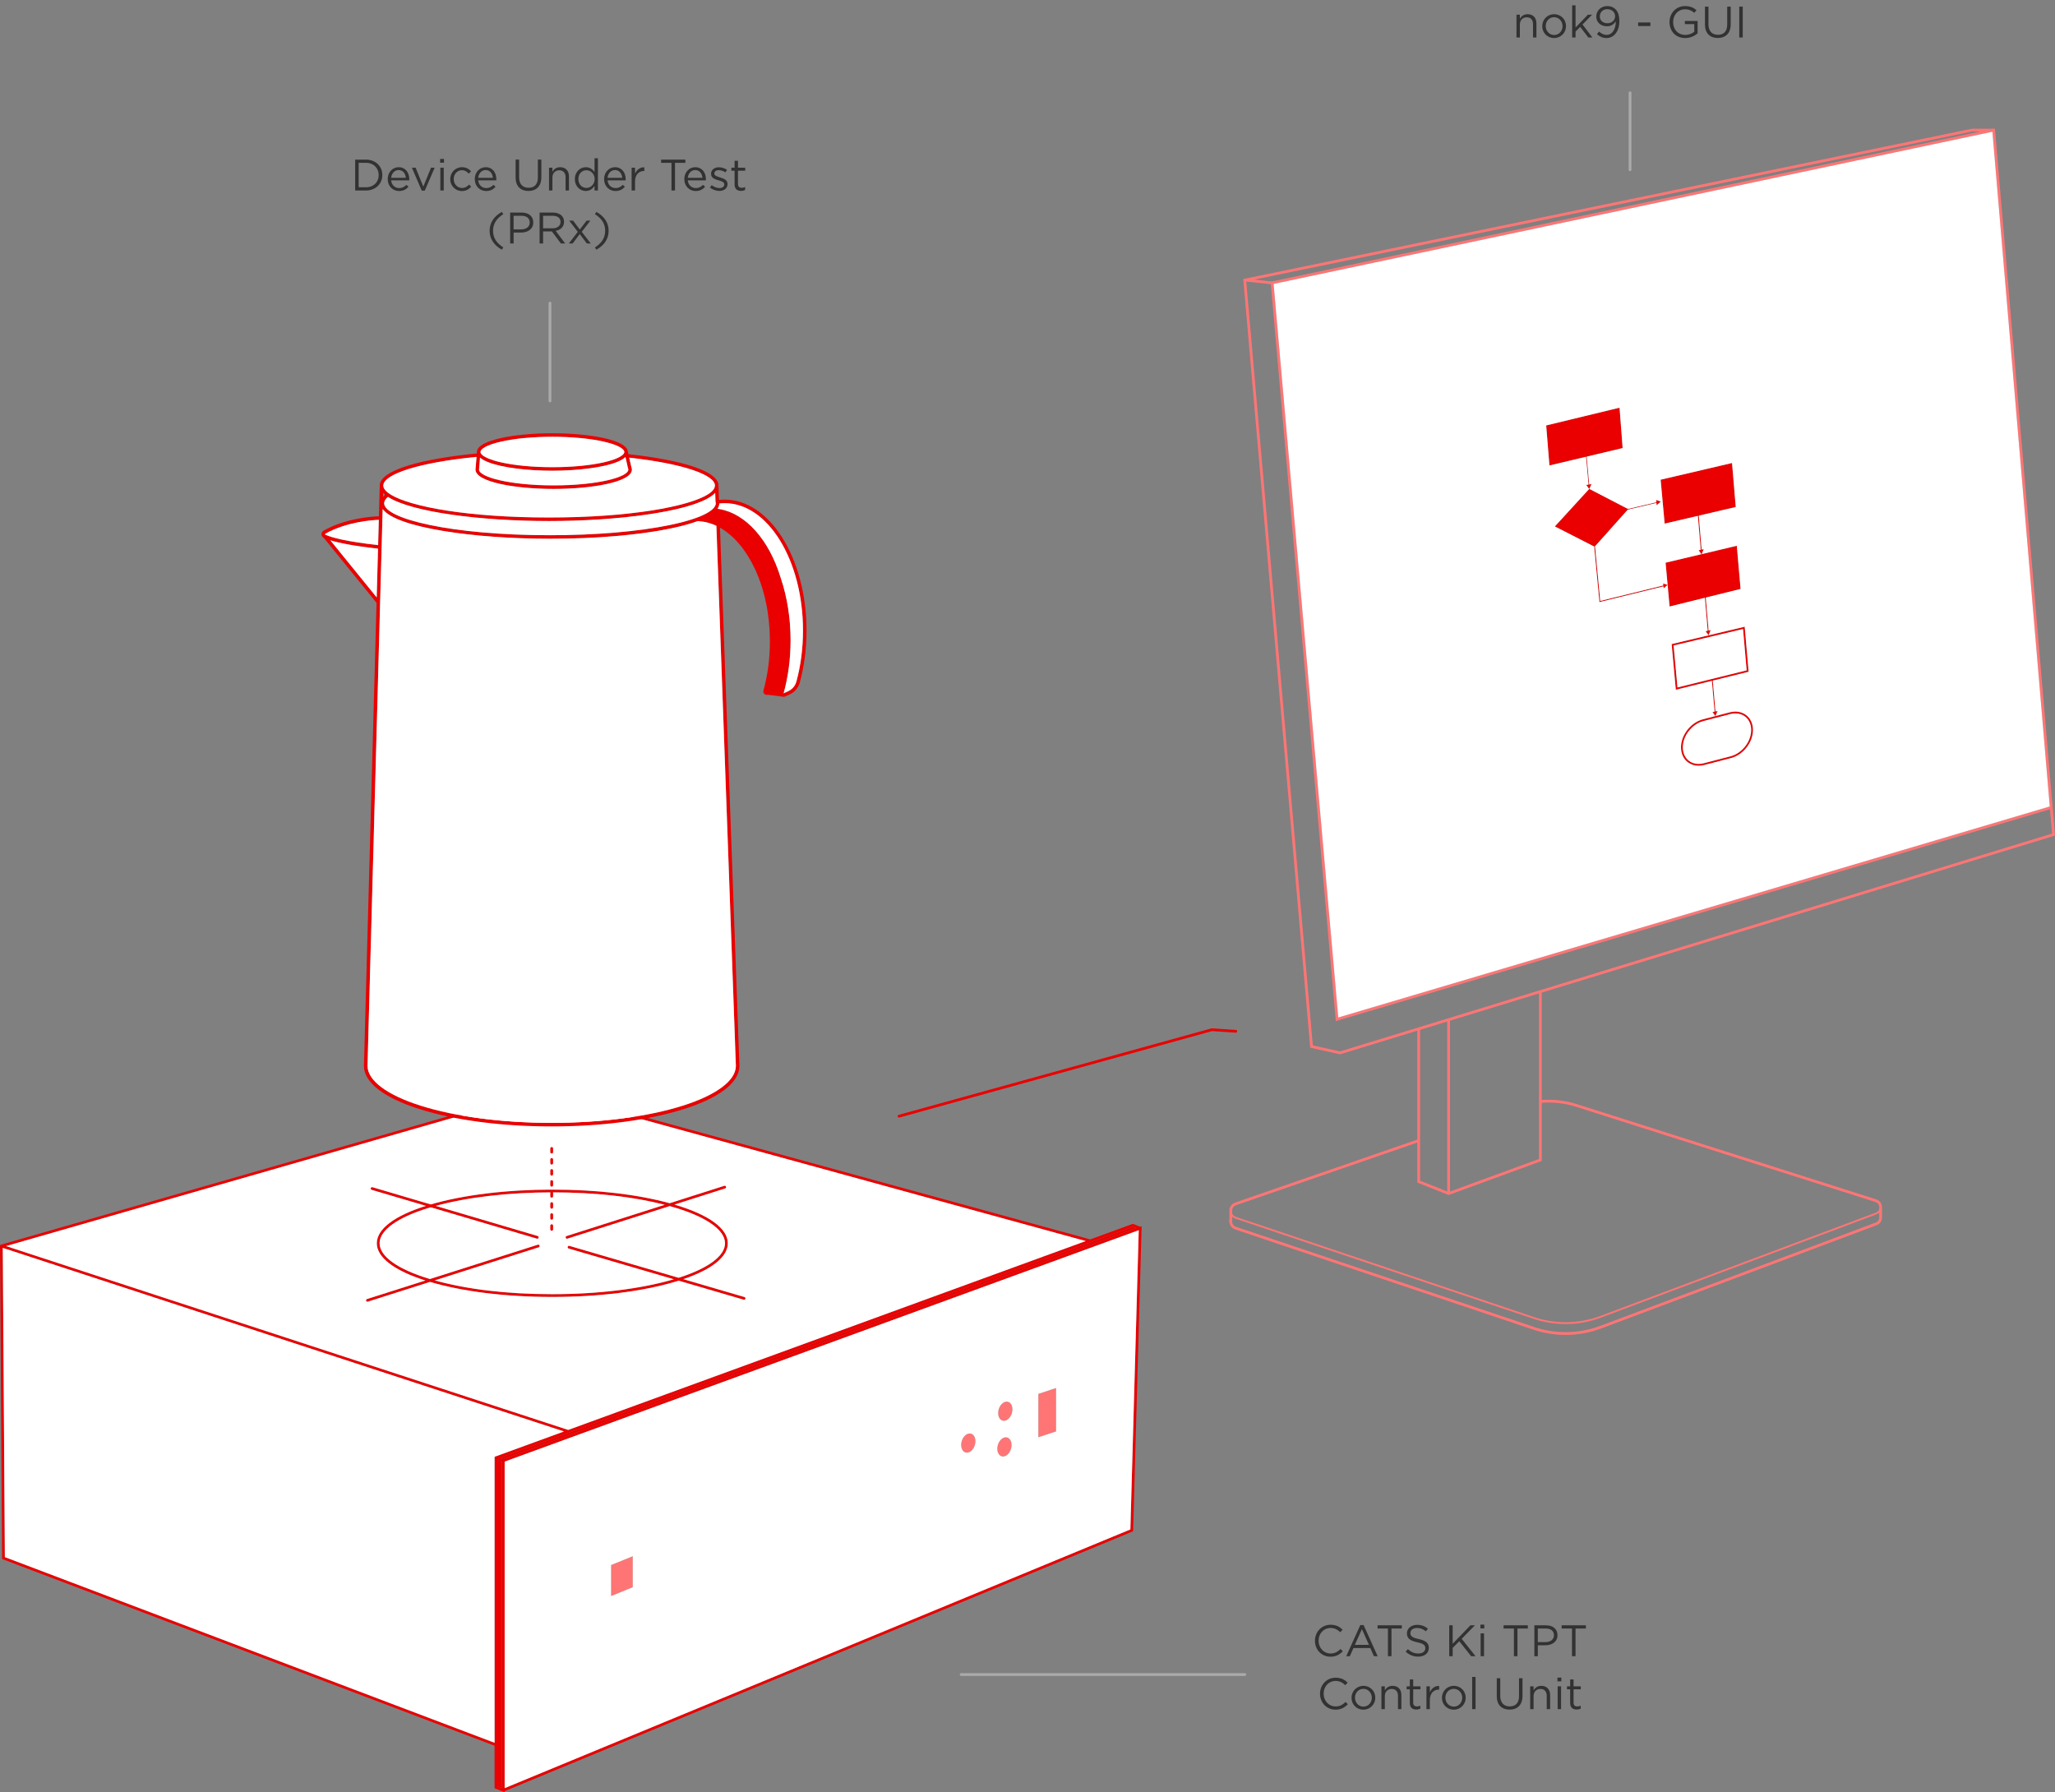
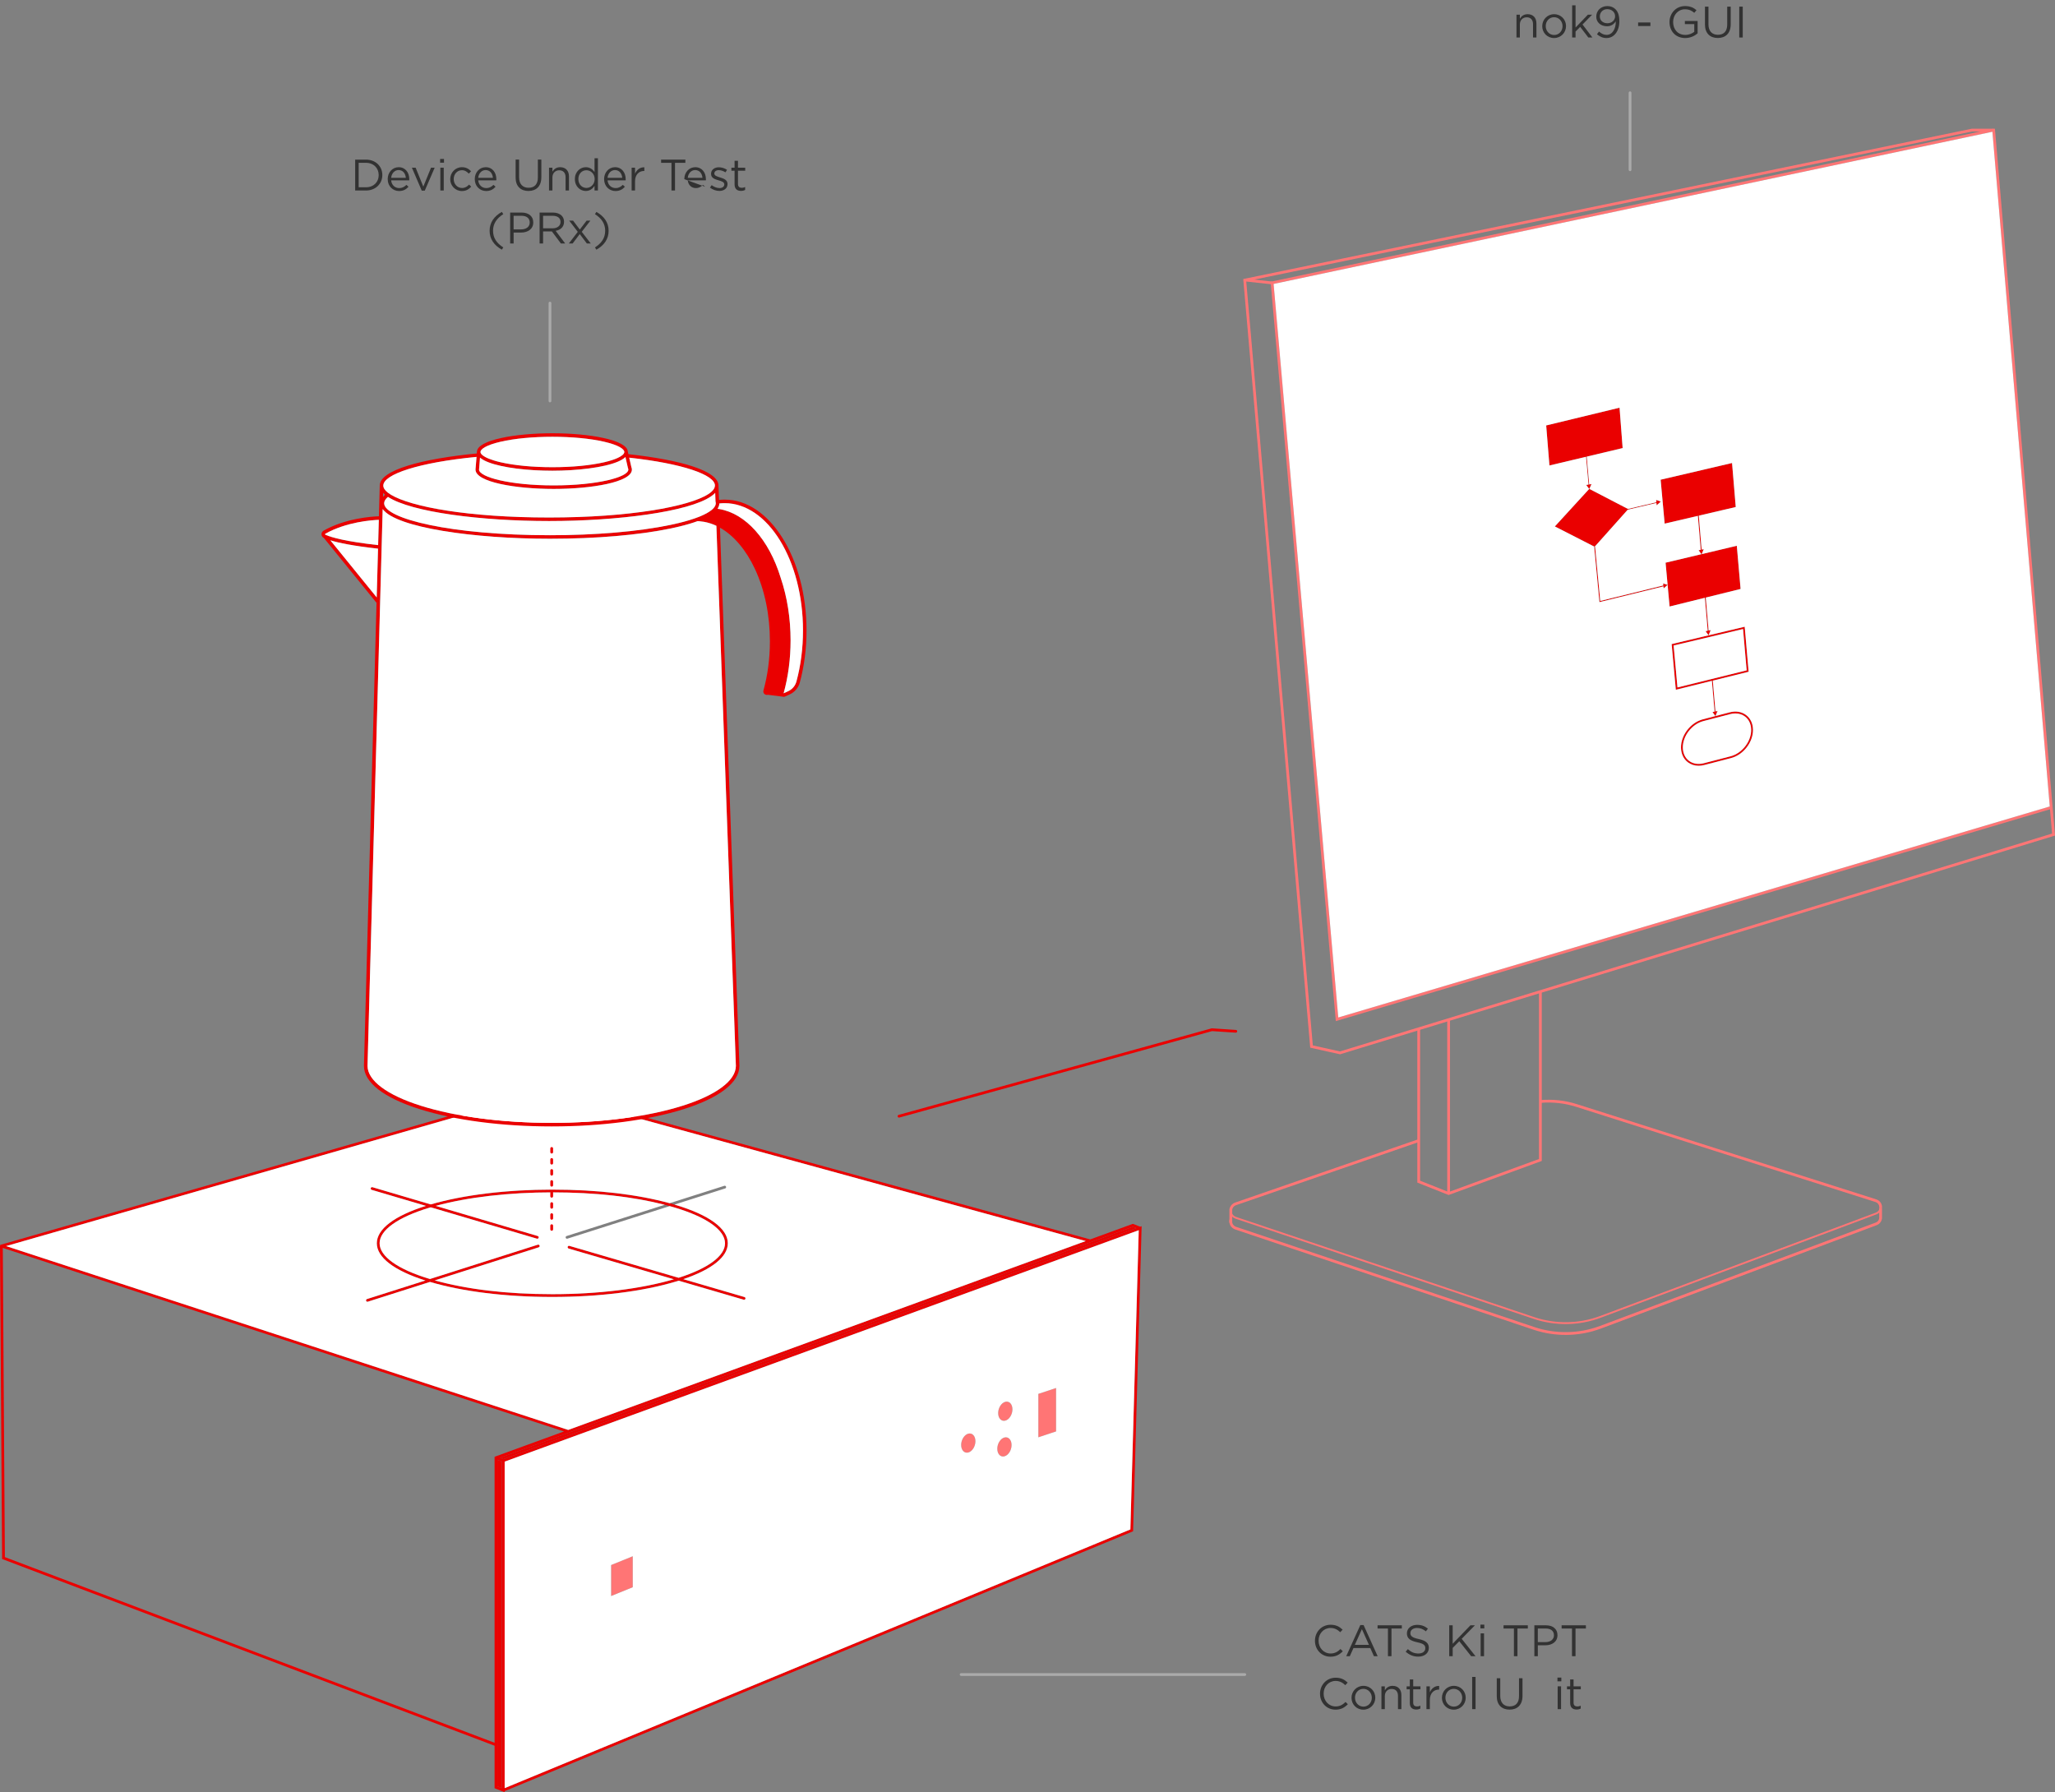
<svg xmlns="http://www.w3.org/2000/svg" id="Layer_2" data-name="Layer 2" viewBox="0 0 2235.4 1949.51">
  <rect x="0" y="0" width="2235.4" height="1949.51" fill="#808080" stroke="none" />
  <g id="Layer_1-2" data-name="Layer 1">
    <polygon points="2231.73 879.77 2229.96 880.29 1453.08 1110.71 1382.4 309.11 1382.17 306.48 1383.45 306.2 1383.47 306.2 2154.33 143 2168.36 140.03 2168.98 142.97 2167.32 143.32 1385.4 308.86 1455.75 1106.79 2229.7 877.24 2230.87 876.89 2231.73 879.77" fill="#ff7575" />
    <rect x="1574.29" y="1108.76" width="3" height="189.5" fill="#ff7575" />
    <polygon points="1575.78 1299.86 1541.76 1286.37 1541.76 1119.07 1544.76 1119.07 1544.76 1284.33 1575.82 1296.65 1674.11 1260.73 1674.11 1078.59 1677.11 1078.59 1677.11 1262.83 1575.78 1299.86" fill="#ff7575" />
    <path d="M2045.68,1314c.41-3.26-1.37-6.75-5.27-7.98l-325.42-103.5c-12.76-4.07-26.17-5.52-39.38-4.36" fill="none" stroke="#ff7575" stroke-miterlimit="10" stroke-width="3" />
    <path d="M2045.68,1314v11.24c-.29,2.54-1.91,4.95-4.89,6.08l-299.68,112.36c-23.27,8.73-49.06,9.17-72.64,1.24l-324.11-108.91c-3.12-1.05-4.95-3.41-5.49-6-.23-1.08-.23-2.21,0-3.29" fill="none" stroke="#ff7575" stroke-miterlimit="10" stroke-width="3" />
    <path d="M1338.87,1315.42c-.23,1.08-.23,2.21,0,3.29.31,1.48,1.03,2.88,2.18,4,.86.86,1.97,1.55,3.3,2l324.11,108.91c23.58,7.92,49.37,7.48,72.64-1.24l299.68-112.37c.87-.33,1.62-.77,2.27-1.29,1.53-1.24,2.4-2.95,2.63-4.73" fill="none" stroke="#ff7575" stroke-miterlimit="10" stroke-width="2" />
    <polygon points="1765.09 487.39 1726.02 496.68 1725.28 496.86 1685.46 506.33 1681.92 462.78 1761.73 443.46 1765.09 487.39" fill="#ea0000" />
    <polygon points="1888.12 551.51 1847.92 560.9 1846.93 561.14 1810.79 569.58 1806.42 521.8 1884.1 503.64 1888.12 551.51" fill="#ea0000" />
    <polygon points="1893.38 640.64 1855.52 650 1854.53 650.24 1816.15 659.73 1811.79 612.08 1850.74 602.83 1851.11 602.74 1889.27 593.67 1893.38 640.64" fill="#ea0000" />
    <path d="M1897.85,681.74l-79.45,18.87,4.54,49.67,39.22-9.69.99-.24,38.99-9.63-4.29-48.98ZM1824.72,747.78l-4.17-45.63,75.51-17.93,3.94,44.97-75.28,18.59Z" fill="#ea0000" />
    <polygon points="1771.2 553.78 1770.61 554.44 1734.62 594.76 1734.61 594.76 1691.35 572.64 1728.7 531.85 1728.78 531.76 1728.85 531.8 1770.87 553.61 1771.2 553.78" fill="#ea0000" />
    <path d="M1899.41,777.82c-4.82-3.65-11.16-4.71-17.85-2.97l-15.52,4.03-.07.02-13.54,3.52c-13.43,3.49-24.13,17.4-23.86,31.01.14,6.61,2.79,12.21,7.48,15.76,3.3,2.5,7.32,3.78,11.67,3.78,2,0,4.07-.27,6.18-.82l29.13-7.56c13.43-3.49,24.13-17.4,23.86-31.02-.14-6.61-2.79-12.2-7.48-15.75ZM1882.53,822.65l-29.13,7.57c-6.09,1.58-11.82.65-16.14-2.62-4.19-3.18-6.57-8.22-6.69-14.21-.26-12.74,9.78-25.77,22.36-29.03l29.13-7.57c1.94-.5,3.84-.75,5.67-.75,3.92,0,7.52,1.14,10.47,3.37,4.19,3.18,6.57,8.22,6.69,14.2.26,12.75-9.78,25.77-22.36,29.04Z" fill="#ea0000" />
    <g>
      <polygon points="1728.79 527.83 1728.05 527.89 1727.98 527.09 1725.28 496.86 1725.22 496.2 1725.97 496.14 1726.02 496.68 1728.71 526.97 1728.79 527.83" fill="#ea0000" />
      <polygon points="1731.21 526.54 1728.85 531.8 1728.78 531.96 1728.7 531.85 1725.48 527.52 1727.98 527.09 1728.71 526.97 1731.21 526.54" fill="#ea0000" />
    </g>
    <g>
      <polygon points="1802.7 546.89 1801.84 547.09 1770.61 554.44 1770.07 554.57 1769.9 553.84 1770.87 553.61 1801.77 546.34 1802.53 546.16 1802.7 546.89" fill="#ea0000" />
      <polygon points="1806.62 545.58 1802.07 549.65 1801.84 547.09 1801.77 546.34 1801.54 543.79 1806.62 545.58" fill="#ea0000" />
    </g>
    <g>
      <polygon points="1810.3 637.64 1809.47 637.84 1739.85 654.94 1734.13 594.8 1734.61 594.76 1734.62 594.76 1735.13 594.71 1740.73 653.69 1809.35 636.84 1810.06 636.67 1810.3 637.64" fill="#ea0000" />
      <polygon points="1813.99 636.22 1809.71 640.04 1809.47 637.84 1809.35 636.84 1809.11 634.65 1813.99 636.22" fill="#ea0000" />
    </g>
    <g>
      <polygon points="1851.09 598.78 1850.09 598.86 1850.02 598.05 1846.93 561.14 1846.77 559.23 1847.77 559.15 1847.92 560.9 1851.01 597.84 1851.09 598.78" fill="#ea0000" />
      <polygon points="1853.28 597.35 1851.11 602.74 1850.95 603.13 1850.74 602.83 1847.75 598.54 1850.02 598.05 1851.01 597.84 1853.28 597.35" fill="#ea0000" />
    </g>
    <g>
      <polygon points="1858.68 686.79 1857.68 686.88 1857.61 686.08 1854.53 650.24 1854.36 648.21 1855.36 648.12 1855.52 650 1858.6 685.88 1858.68 686.79" fill="#ea0000" />
      <polygon points="1860.87 685.4 1858.54 691.04 1855.34 686.56 1857.61 686.08 1858.6 685.88 1860.87 685.4" fill="#ea0000" />
    </g>
    <g>
      <polygon points="1866.15 774.77 1865.15 774.85 1865.09 774.07 1865.08 774 1862.16 740.59 1862.07 739.51 1863.07 739.42 1863.15 740.35 1866.07 773.86 1866.15 774.77" fill="#ea0000" />
      <polygon points="1868.34 773.39 1866.04 778.88 1866.01 778.96 1865.97 778.9 1862.81 774.54 1865.09 774.07 1866.07 773.86 1868.34 773.39" fill="#ea0000" />
    </g>
    <g>
      <path d="M2170.04,140h-25l-791.34,163.26-1.3.27,72.86,836.09,32.44,7.2,84.06-25.72,3-.91,29.53-9.04,3-.92,96.82-29.62,3-.91,557.13-170.45,1.16-.36-65.36-768.89ZM1457.57,1143.72l-29.51-6.56-72.41-830.95-.03-.29,8.64-1.79h.02l781.06-161.13h21.95l.03.32,62.38,733.92.26,3.05,2.25,26.44-774.64,236.99Z" fill="#ff7575" />
      <path d="M2167.32,143.32l-781.92,165.54,70.35,797.93,773.95-229.55-62.38-733.92ZM1809.71,640.04l-.24-2.2-69.62,17.1-5.72-60.14.48-.04-43.26-22.12,37.35-40.79-3.22-4.33,2.5-.43-2.7-30.23-39.82,9.47-3.54-43.55,79.81-19.32,3.36,43.93-39.07,9.29,2.69,30.29,2.5-.43-2.36,5.26,42.02,21.81,30.9-7.27-.23-2.55,5.08,1.79-4.55,4.07-.23-2.56-31.23,7.35-35.99,40.32.51-.05,5.6,58.98,68.62-16.85-.24-2.19,4.88,1.57-4.28,3.82ZM1811.79,612.08l38.95-9.25-2.99-4.29,2.27-.49-3.09-36.91-36.14,8.44-4.37-47.78,77.68-18.16,4.02,47.87-40.2,9.39,3.09,36.94,2.27-.49-2.17,5.39,38.16-9.07,4.11,46.97-37.86,9.36,3.08,35.88,2.27-.48-2.33,5.64-3.2-4.48,2.27-.48-3.08-35.84-38.38,9.49-4.36-47.65ZM1883.03,824.59l-29.13,7.56c-2.11.55-4.18.82-6.18.82-4.35,0-8.37-1.28-11.67-3.78-4.69-3.55-7.34-9.15-7.48-15.76-.27-13.61,10.43-27.52,23.86-31.01l13.54-3.52-3.16-4.36,2.28-.47v-.07s-2.93-33.41-2.93-33.41l-39.22,9.69-4.54-49.67,79.45-18.87,4.29,48.98-38.99,9.63,2.92,33.51,2.27-.47-2.3,5.49,15.52-4.03c6.69-1.74,13.03-.68,17.85,2.97,4.69,3.55,7.34,9.14,7.48,15.75.27,13.62-10.43,27.53-23.86,31.02Z" fill="#fff" />
      <path d="M1904.89,793.61c.26,12.75-9.78,25.77-22.36,29.04l-29.13,7.57c-6.09,1.58-11.82.65-16.14-2.62-4.19-3.18-6.57-8.22-6.69-14.21-.26-12.74,9.78-25.77,22.36-29.03l29.13-7.57c1.94-.5,3.84-.75,5.67-.75,3.92,0,7.52,1.14,10.47,3.37,4.19,3.18,6.57,8.22,6.69,14.2Z" fill="#fff" />
      <polygon points="1900 729.19 1824.72 747.78 1820.55 702.15 1896.06 684.22 1900 729.19" fill="#fff" />
    </g>
    <path d="M1338.87,1330v-14.58c.53-2.57,2.32-4.91,5.42-5.98l198.97-68.76" fill="none" stroke="#ff7575" stroke-miterlimit="10" stroke-width="3" />
    <rect x="1368.19" y="292.03" width="3" height="28.38" transform="translate(918.13 1635.1) rotate(-83.83)" fill="#ff7575" />
    <polygon points="1148.78 1509.82 1148.78 1557.05 1129.5 1563.44 1129.5 1516.2 1148.78 1509.82" fill="#ff7575" />
    <polygon points="688.31 1692.82 688.31 1726.52 664.76 1736.1 664.76 1702.39 688.31 1692.82" fill="#ff7575" />
    <path d="M1101.32,1533.02c0,5.66-3.48,11.16-7.76,12.29-4.29,1.13-7.77-2.55-7.77-8.2s3.48-11.16,7.77-12.29c4.28-1.13,7.76,2.54,7.76,8.2Z" fill="#ff7575" />
    <path d="M1061.06,1567.69c0,5.65-3.47,11.16-7.76,12.28-4.29,1.13-7.77-2.54-7.77-8.2s3.48-11.16,7.77-12.29c4.29-1.12,7.76,2.55,7.76,8.21Z" fill="#ff7575" />
    <path d="M1100.38,1571.84c0,5.66-3.48,11.16-7.77,12.29s-7.76-2.54-7.76-8.2,3.47-11.16,7.76-12.29c4.29-1.13,7.77,2.54,7.77,8.2Z" fill="#ff7575" />
    <path d="M735.14,1310.73c-.49-.15-.98-.29-1.48-.43-1.72-.51-3.46-1.01-5.23-1.49-35.03-9.56-80-14.8-127.63-14.8s-96.6,5.71-132.26,16.11c-.7.2-1.4.4-2.09.61-1.06.32-2.11.64-3.14.97-34.47,10.84-53.4,25.23-53.4,40.68s18.7,29.67,52.78,40.49c1.23.39,2.49.78,3.76,1.16.43.13.85.25,1.28.38,35.76,10.55,82.94,16.35,133.07,16.35s98.44-5.94,134.34-16.73c1.04-.31,2.07-.63,3.09-.95,1.73-.54,3.42-1.09,5.06-1.65,31.29-10.63,48.39-24.37,48.39-39.05,0-15.91-20.08-30.7-56.54-41.65ZM738.21,1389.95c-1.29.4-2.6.81-3.93,1.21-.43.13-.86.26-1.3.38-35.48,10.46-82.35,16.22-132.18,16.22s-92.98-5.31-127.9-14.99c-1.76-.49-3.5-.99-5.2-1.5-.13-.03-.25-.07-.38-.11-34.58-10.38-54.41-24.51-54.41-38.78s19.83-28.39,54.41-38.77c.41-.12.83-.25,1.24-.36,1.77-.53,3.56-1.04,5.38-1.54,34.78-9.5,79.48-14.7,126.86-14.7s88.22,4.76,122.3,13.5c1.83.46,3.62.94,5.39,1.43,1.96.54,3.89,1.1,5.79,1.67,34.57,10.38,54.4,24.51,54.4,38.77s-18.33,27.31-50.47,37.57Z" fill="#ea0000" />
    <path d="M586,1356.78l-113.1,35.99-5.17,1.64-67.61,21.51c-.15.05-.3.07-.45.07-.64,0-1.23-.41-1.43-1.04-.25-.8.19-1.64.98-1.89l63.47-20.19,5.01-1.6,117.39-37.35c.78-.25,1.63.19,1.88.98.25.79-.18,1.63-.97,1.88Z" fill="#ea0000" />
-     <path d="M788.82,1292.73l-55.16,17.57-5.17,1.64-111.25,35.43c-.15.04-.3.07-.45.07-.64,0-1.23-.41-1.43-1.05-.25-.79.18-1.63.97-1.88l106.77-34,5.33-1.7,59.48-18.94c.79-.25,1.63.18,1.88.97.25.79-.18,1.64-.97,1.89Z" fill="#ea0000" />
    <path d="M585.93,1346.36c-.2.65-.79,1.08-1.44,1.08-.14,0-.28-.02-.43-.07l-115.5-34.12-5.25-1.55-58.99-17.43c-.8-.24-1.25-1.07-1.01-1.87.23-.79,1.07-1.24,1.86-1.01l63.37,18.73,5.4,1.59,110.97,32.79c.8.23,1.25,1.07,1.02,1.86Z" fill="#ea0000" />
    <path d="M810.86,1412.74c-.19.66-.79,1.08-1.43,1.08-.14,0-.29-.02-.43-.06l-70.77-20.68-5.25-1.54-114.44-33.44c-.8-.23-1.26-1.07-1.02-1.86.23-.8,1.06-1.25,1.86-1.02l118.83,34.73,5.08,1.48,66.56,19.45c.79.23,1.25,1.07,1.01,1.86Z" fill="#ea0000" />
    <path d="M1240.3,1334.39l-7.97-3.14-46.43,16.94-595.25-163.31-.42-.1L1.23,1353.87l-1.09.35-.02,1.1v.04h-.12l2.31,340.47,535.69,203.1v46.25l10.97,4.33v-1.2l682.69-282.26.9-.37,9.28-331.85-1.54.56ZM590.27,1187.88l590.77,162.09-562.96,205.45L6.61,1355.44l583.66-167.56ZM538,1584.64v311.09L5.29,1693.76l-2.28-336.34,610.51,199.66-74.53,27.2-.99.36ZM545.97,1945.1l-4.97-1.96v-355.24l4.97,1.96v355.24ZM547.5,1587.23l-3.77-1.49,688.56-251.29,3.76,1.49-688.55,251.29ZM1229.62,1663.65l-680.65,281.41v-355.17l689.75-251.73-9.1,325.49Z" fill="#ea0000" />
    <polygon points="1236.05 1335.94 547.5 1587.23 543.73 1585.74 1232.29 1334.45 1236.05 1335.94" fill="#ea0000" />
    <polygon points="545.97 1589.86 545.97 1945.1 541 1943.14 541 1587.9 545.97 1589.86" fill="#ea0000" />
    <path d="M548.97,1589.89v355.17l680.65-281.41,9.1-325.49-689.75,251.73ZM688.31,1726.52l-23.55,9.58v-33.71l23.55-9.57v33.7ZM1053.3,1579.97c-4.29,1.13-7.77-2.54-7.77-8.2s3.48-11.16,7.77-12.29c4.29-1.12,7.76,2.55,7.76,8.21s-3.47,11.16-7.76,12.28ZM1092.61,1584.13c-4.29,1.13-7.76-2.54-7.76-8.2s3.47-11.16,7.76-12.29c4.29-1.13,7.77,2.54,7.77,8.2s-3.48,11.16-7.77,12.29ZM1093.56,1545.31c-4.29,1.13-7.77-2.55-7.77-8.2s3.48-11.16,7.77-12.29c4.28-1.13,7.76,2.54,7.76,8.2s-3.48,11.16-7.76,12.29ZM1148.78,1557.05l-19.28,6.39v-47.24l19.28-6.38v47.23Z" fill="#fff" />
-     <polygon points="613.52 1557.08 538.99 1584.28 538 1584.64 538 1895.73 5.29 1693.76 3.01 1357.42 613.52 1557.08" fill="#fff" />
    <path d="M590.27,1187.88L6.61,1355.44l611.47,199.98,562.96-205.45-590.77-162.09ZM809.43,1413.82c-.14,0-.29-.02-.43-.06l-70.77-20.68c-1.02.32-2.05.64-3.09.95-35.9,10.79-83.61,16.73-134.34,16.73s-97.31-5.8-133.07-16.35l-67.61,21.51c-.15.05-.3.07-.45.07-.64,0-1.23-.41-1.43-1.04-.25-.8.19-1.64.98-1.89l63.47-20.19c-34.08-10.82-52.78-25.14-52.78-40.49s18.93-29.84,53.4-40.68l-58.99-17.43c-.8-.24-1.25-1.07-1.01-1.87.23-.79,1.07-1.24,1.86-1.01l63.37,18.73c35.66-10.4,82.51-16.11,132.26-16.11s92.6,5.24,127.63,14.8l59.48-18.94c.79-.25,1.63.18,1.88.97.25.79-.18,1.64-.97,1.89l-55.16,17.57c.5.14.99.28,1.48.43,36.46,10.95,56.54,25.74,56.54,41.65,0,14.68-17.1,28.42-48.39,39.05l66.56,19.45c.79.23,1.25,1.07,1.01,1.86-.19.66-.79,1.08-1.43,1.08Z" fill="#fff" />
    <path d="M788.68,1352.38c0,13.72-18.33,27.31-50.47,37.57l-118.83-34.73c-.8-.23-1.63.22-1.86,1.02-.24.79.22,1.63,1.02,1.86l114.44,33.44c-35.48,10.46-82.35,16.22-132.18,16.22s-92.98-5.31-127.9-14.99l113.1-35.99c.79-.25,1.22-1.09.97-1.88-.25-.79-1.1-1.23-1.88-.98l-117.39,37.35c-.13-.03-.25-.07-.38-.11-34.58-10.38-54.41-24.51-54.41-38.78s19.83-28.39,54.41-38.77c.41-.12.83-.25,1.24-.36l115.5,34.12c.15.05.29.07.43.07.65,0,1.24-.43,1.44-1.08.23-.79-.22-1.63-1.02-1.86l-110.97-32.79c34.78-9.5,79.48-14.7,126.86-14.7s88.22,4.76,122.3,13.5l-106.77,34c-.79.25-1.22,1.09-.97,1.88.2.64.79,1.05,1.43,1.05.15,0,.3-.03.45-.07l111.25-35.43c1.96.54,3.89,1.1,5.79,1.67,34.57,10.38,54.4,24.51,54.4,38.77Z" fill="#fff" />
    <path d="M680.34,497.13c-.09.08-.18.17-.27.26.12.01.22.03.33.04l-.06-.29Z" fill="#ea0000" />
    <polygon points="413.04 653.87 410.07 656.29 409.62 655.73 409.78 649.85 413.04 653.87" fill="#ea0000" />
    <path d="M778.47,546.06h-.13v-.45c.03.12.06.23.09.32.01.05.03.09.04.13Z" fill="#ea0000" />
    <g>
      <path d="M354.68,581.98c-.28-.12-.55-.24-.79-.35-.26-.12-.32-.33-.33-.5,0-.09.01-.24.13-.38l1,1.23Z" fill="#ea0000" />
      <polygon points="413.04 653.87 410.07 656.29 409.62 655.73 409.78 649.85 413.04 653.87" fill="#ea0000" />
    </g>
    <g>
      <path d="M788.3,543.46c-2.07,0-4.15.12-6.2.35l-.56-15.62v-.06c-.12-16.24-42.59-28.08-97.97-34.09l-.6-2.63c-.54-13.07-42.54-20.13-82.08-20.13s-81.77,7.08-82.09,20.22v.17s-.14,1.6-.14,1.6c-59.04,5.72-105.47,17.89-105.56,34.87v.05l-.91,33.4c-7.54.24-36.07,2.05-60.22,15.67-1.46.82-2.32,2.37-2.24,4.05.06,1.66,1.05,3.12,2.55,3.83h.01l57.34,70.61.15-5.88-50.43-62.12c9.01,2.78,24.69,6.06,51.87,9.07l-1.45,53.05,3.26,4.02-2.97,2.42-.45-.56-13.68,502.58-.03.99v.12c0,17.98,21.51,34.68,60.59,47.02,38.39,12.13,89.39,18.81,143.61,18.81s105.23-6.68,143.62-18.81c39.07-12.34,60.59-29.04,60.59-47.02v-.12l-.05-1.33v-.23s-11.72-324.44-11.72-324.44l-9.37-259.34c14.97,8.4,28.39,24.19,38.02,44.84,10.67,22.87,16.3,50.14,16.3,78.89,0,18.62-2.37,36.61-7.03,53.47-.37,1.42.09,2.88,1.2,3.83.69.58,1.54.88,2.41.88.36,0,.72-.05,1.08-.15l15.92,2.01h.01c.42.15.86.23,1.31.23.54,0,1.08-.13,1.6-.35l4.94-2.24c5.51-2.48,9.57-7.27,11.13-13.11,4.8-17.84,7.25-36.83,7.25-56.42,0-78.52-39.94-142.39-89.02-142.39ZM411.33,592.95c-35.84-3.97-50.72-8.44-56.65-10.97-.28-.12-.55-.24-.79-.35-.26-.12-.32-.33-.33-.5,0-.09.01-.24.13-.38.04-.05.1-.1.18-.15,22.87-12.92,50.67-14.87,58.22-15.16l-.76,27.52ZM778.07,538.55l.26,7.06c.04.12.08.23.1.32.01.05.03.09.04.13.03.1.04.19.05.23.08.42.12.81.12,1.17,0,.38-.04.79-.14,1.22-.35,1.6-1.4,3.27-3.11,4.92-.4.38-.81.77-1.27,1.14-2.97,2.43-7.3,4.83-12.87,7.09l-.68.28c-6.22,2.48-13.91,4.84-22.86,6.99-2.57.63-5.38,1.26-8.57,1.92-34.56,7.2-81.05,11.18-130.89,11.18-107.89,0-180.38-17.97-180.38-34.74,0-2.27,1.4-4.6,4.15-6.97,25.47,16.67,101.41,26.28,175.3,26.28s151.93-9.87,176.32-26.97c1.14-.78,2.16-1.6,3.07-2.43.45-.42.87-.83,1.27-1.26l.09,2.45ZM522.63,491.66c0-2.96,5.78-7.45,22-11.18,15.01-3.46,34.98-5.37,56.26-5.37s41.24,1.91,56.25,5.37c16.22,3.73,22,8.22,22,11.18,0,.56-.22,1.19-.67,1.86-.7,1.02-2.01,2.14-4.02,3.3-.81.47-1.73.95-2.79,1.41-1.6.74-3.5,1.47-5.71,2.19-2.51.83-5.43,1.63-8.81,2.42-15.01,3.46-34.98,5.35-56.25,5.35s-41.26-1.9-56.26-5.35c-2.8-.64-5.29-1.32-7.49-2-2.2-.69-4.11-1.37-5.76-2.05-2.05-.85-3.69-1.7-4.97-2.54-1.88-1.19-3-2.36-3.48-3.39-.18-.37-.27-.73-.29-1.06v-.14ZM521.09,510.79c0-.18.01-.35.05-.53l.53-6.57.47-5.89c1.2,1.02,2.71,2.01,4.49,2.95,1.37.73,2.89,1.42,4.57,2.06,15.47,6.04,43.13,9.22,69.68,9.22s55.82-3.37,71-9.76c1.66-.7,3.17-1.43,4.51-2.22,1.45-.85,2.69-1.74,3.68-2.68.09-.09.18-.18.27-.26l.06.29,1.23,5.38,1.47,6.44c.27.51.4,1.04.4,1.55,0,.05,0,.12-.01.17-.44,8.11-33.66,17.04-81.19,17.04s-80.79-8.96-81.21-17.06v-.15ZM416.94,528.18c0-12.24,38.61-25.12,101.43-31.18l-1.04,12.83-.06.81s-.01.1-.01.15c0,13.68,43.82,21.05,85.05,21.05s85.05-7.38,85.05-21.05c0-.87-.18-1.73-.54-2.55l-2.37-10.4c57.98,6.35,93.26,18.62,93.26,30.33v.06c-.03,2.28-1.4,4.6-4.02,6.88-.93.82-2.05,1.64-3.3,2.43-20.94,13.47-85.28,25.37-173.06,25.37s-150.25-11.56-172.12-24.78c-1.28-.77-2.42-1.55-3.41-2.33-3.16-2.51-4.83-5.06-4.85-7.58v-.05ZM416.72,536.17c.63.68,1.34,1.34,2.14,2-.87.81-1.63,1.61-2.25,2.45l.12-4.44ZM788.47,826.32l11.52,319.31.45,12.52c.04.42.05.83.05,1.25v.06c-.05,15.9-21.15,31.68-57.9,43.29-38.03,12.01-88.62,18.63-142.47,18.63s-104.42-6.62-142.45-18.63c-36.76-11.61-57.85-27.39-57.9-43.31v-.05l.03-.96.35-12.61,16.11-592.09c14.65,20.33,99.61,32.29,182.01,32.29,50.09,0,96.87-4,131.68-11.26,3.23-.69,6.07-1.33,8.67-1.96,7.72-1.84,14.55-3.87,20.33-5.98l2.15.17c1.63.15,3.27.36,4.85.64,4.48.81,8.96,2.24,13.33,4.3l9.19,254.37ZM866.36,741.27c-1.27,4.72-4.55,8.58-9,10.6l-4.94,2.27c5.02-18.22,7.57-37.62,7.57-57.63,0-23.66-3.69-47.08-10.68-67.71,0-.03-.01-.08-.04-.13,0-.04-.01-.06-.04-.1-.03-.1-.06-.19-.09-.29-12.66-41.39-38.11-69.75-66.68-74.54-.52-.09-1.05-.17-1.57-.24-.13-.03-.24-.04-.37-.05.87-1.29,1.45-2.61,1.74-3.94.01-.09.04-.12.05-.17v-.1c.1-.54.15-1.08.17-1.59,1.92-.23,3.87-.33,5.83-.33,46.97,0,85.18,62.15,85.18,138.55,0,19.26-2.39,37.9-7.12,55.42Z" fill="#ea0000" />
      <path d="M873.48,685.85c0,19.26-2.39,37.9-7.12,55.42-1.27,4.72-4.55,8.58-9,10.6l-4.94,2.27c5.02-18.22,7.57-37.62,7.57-57.63,0-23.66-3.69-47.08-10.68-67.71,0-.03-.01-.08-.04-.13,0-.04-.01-.06-.04-.1-.03-.1-.06-.19-.09-.29-12.66-41.39-38.11-69.75-66.68-74.54-.52-.09-1.05-.17-1.57-.24-.13-.03-.24-.04-.37-.05.87-1.29,1.45-2.61,1.74-3.94.01-.09.04-.12.05-.17v-.1c.1-.54.15-1.08.17-1.59,1.92-.23,3.87-.33,5.83-.33,46.97,0,85.18,62.15,85.18,138.55Z" fill="#fff" />
      <path d="M679.14,491.66c0,.56-.22,1.19-.67,1.86-.7,1.02-2.01,2.14-4.02,3.3-.81.47-1.73.95-2.79,1.41-1.6.74-3.5,1.47-5.71,2.19-2.51.83-5.43,1.63-8.81,2.42-15.01,3.46-34.98,5.35-56.25,5.35s-41.26-1.9-56.26-5.35c-2.8-.64-5.29-1.32-7.49-2-2.2-.69-4.11-1.37-5.76-2.05-2.05-.85-3.69-1.7-4.97-2.54-1.88-1.19-3-2.36-3.48-3.39-.18-.37-.27-.73-.29-1.06v-.14c0-2.96,5.78-7.45,22-11.18,15.01-3.46,34.98-5.37,56.26-5.37s41.24,1.91,56.25,5.37c16.22,3.73,22,8.22,22,11.18Z" fill="#fff" />
      <path d="M683.51,510.79c0,.05,0,.12-.01.17-.44,8.11-33.66,17.04-81.19,17.04s-80.79-8.96-81.21-17.06v-.15c0-.18.01-.35.05-.53l.53-6.57.47-5.89c1.2,1.02,2.71,2.01,4.49,2.95,1.37.73,2.89,1.42,4.57,2.06,15.47,6.04,43.13,9.22,69.68,9.22s55.82-3.37,71-9.76c1.66-.7,3.17-1.43,4.51-2.22,1.45-.85,2.69-1.74,3.68-2.68.09-.09.18-.18.27-.26l.06.29,1.23,5.38,1.47,6.44c.27.51.4,1.04.4,1.55Z" fill="#fff" />
      <path d="M777.7,528.18v.06c-.03,2.28-1.4,4.6-4.02,6.88-.93.82-2.05,1.64-3.3,2.43-20.94,13.47-85.28,25.37-173.06,25.37s-150.25-11.56-172.12-24.78c-1.28-.77-2.42-1.55-3.41-2.33-3.16-2.51-4.83-5.06-4.85-7.58v-.05c0-12.24,38.61-25.12,101.43-31.18l-1.04,12.83-.06.81s-.01.1-.01.15c0,13.68,43.82,21.05,85.05,21.05s85.05-7.38,85.05-21.05c0-.87-.18-1.73-.54-2.55l-2.37-10.4c57.98,6.35,93.26,18.62,93.26,30.33Z" fill="#fff" />
      <path d="M778.63,547.45c0,.38-.04.79-.14,1.22-.35,1.6-1.4,3.27-3.11,4.92-.4.38-.81.77-1.27,1.14-2.97,2.43-7.3,4.83-12.87,7.09l-.68.28c-6.22,2.48-13.91,4.84-22.86,6.99-2.57.63-5.38,1.26-8.57,1.92-34.56,7.2-81.05,11.18-130.89,11.18-107.89,0-180.38-17.97-180.38-34.74,0-2.27,1.4-4.6,4.15-6.97,25.47,16.67,101.41,26.28,175.3,26.28s151.93-9.87,176.32-26.97c1.14-.78,2.16-1.6,3.07-2.43.45-.42.87-.83,1.27-1.26l.09,2.45.26,7.06c.04.12.08.23.1.32.01.05.03.09.04.13.03.1.04.19.05.23.08.42.12.81.12,1.17Z" fill="#fff" />
      <path d="M412.08,565.43l-.76,27.52c-35.84-3.97-50.72-8.44-56.65-10.97-.28-.12-.55-.24-.79-.35-.26-.12-.32-.33-.33-.5,0-.09.01-.24.13-.38.04-.05.1-.1.18-.15,22.87-12.92,50.67-14.87,58.22-15.16Z" fill="#fff" />
      <path d="M411.23,596.8l-1.45,53.05-50.43-62.12c9.01,2.78,24.69,6.06,51.87,9.07Z" fill="#fff" />
      <path d="M800.49,1159.41v.06c-.05,15.9-21.15,31.68-57.9,43.29-38.03,12.01-88.62,18.63-142.47,18.63s-104.42-6.62-142.45-18.63c-36.76-11.61-57.85-27.39-57.9-43.31v-.05l.03-.96.35-12.61,16.11-592.09c14.65,20.33,99.61,32.29,182.01,32.29,50.09,0,96.87-4,131.68-11.26,3.23-.69,6.07-1.33,8.67-1.96,7.72-1.84,14.55-3.87,20.33-5.98l2.15.17c1.63.15,3.27.36,4.85.64,4.48.81,8.96,2.24,13.33,4.3l9.19,254.37,11.52,319.31.45,12.52.05,1.25Z" fill="#fff" />
    </g>
    <path d="M521.14,510.27l-.05.61v-.09c0-.18.01-.35.05-.53Z" fill="#ea0000" />
    <line x1="600.13" y1="1337.24" x2="600.13" y2="1245.42" fill="none" stroke="#ea0000" stroke-dasharray="4 8" stroke-linecap="round" stroke-miterlimit="10" stroke-width="3" />
    <line x1="1045.53" y1="1821.5" x2="1354.08" y2="1821.51" fill="none" stroke="#aaa" stroke-linecap="round" stroke-linejoin="round" stroke-width="3" />
    <g>
      <rect x="330.1" y="172.18" width="534.43" height="108.68" fill="none" />
      <path d="M386.36,173.62h11.67c10.56,0,17.86,7.25,17.86,16.71v.1c0,9.46-7.3,16.8-17.86,16.8h-11.67v-33.6ZM390.15,177.12v26.59h7.87c8.5,0,13.92-5.76,13.92-13.2v-.1c0-7.44-5.42-13.3-13.92-13.3h-7.87Z" fill="#323232" />
      <path d="M421.74,194.88v-.1c0-7.15,5.04-12.91,11.91-12.91,7.34,0,11.57,5.86,11.57,13.1,0,.48,0,.77-.05,1.2h-19.68c.53,5.38,4.32,8.4,8.74,8.4,3.41,0,5.81-1.39,7.83-3.5l2.3,2.06c-2.5,2.78-5.52,4.66-10.22,4.66-6.82,0-12.39-5.23-12.39-12.91ZM441.47,193.44c-.38-4.51-2.98-8.45-7.92-8.45-4.32,0-7.58,3.6-8.06,8.45h15.99Z" fill="#323232" />
      <path d="M448.04,182.4h4.08l8.35,20.59,8.4-20.59h3.98l-10.8,25.01h-3.26l-10.75-25.01Z" fill="#323232" />
      <path d="M478.76,172.9h4.22v4.08h-4.22v-4.08ZM479,182.4h3.7v24.82h-3.7v-24.82Z" fill="#323232" />
      <path d="M489.75,194.93v-.1c0-7.01,5.47-12.96,12.72-12.96,4.7,0,7.63,1.97,9.94,4.42l-2.45,2.59c-1.97-2.06-4.18-3.74-7.54-3.74-5.04,0-8.88,4.27-8.88,9.6v.1c0,5.38,3.94,9.65,9.12,9.65,3.17,0,5.62-1.58,7.58-3.7l2.35,2.21c-2.5,2.78-5.47,4.8-10.13,4.8-7.25,0-12.72-5.9-12.72-12.87Z" fill="#323232" />
      <path d="M516.44,194.88v-.1c0-7.15,5.04-12.91,11.91-12.91,7.34,0,11.57,5.86,11.57,13.1,0,.48,0,.77-.05,1.2h-19.68c.53,5.38,4.32,8.4,8.74,8.4,3.41,0,5.81-1.39,7.83-3.5l2.3,2.06c-2.5,2.78-5.52,4.66-10.22,4.66-6.82,0-12.39-5.23-12.39-12.91ZM536.17,193.44c-.38-4.51-2.98-8.45-7.92-8.45-4.32,0-7.58,3.6-8.06,8.45h15.99Z" fill="#323232" />
      <path d="M560.89,193.15v-19.54h3.79v19.3c0,7.25,3.89,11.33,10.27,11.33s10.13-3.74,10.13-11.09v-19.54h3.79v19.25c0,9.79-5.62,14.88-14.02,14.88s-13.97-5.09-13.97-14.59Z" fill="#323232" />
      <path d="M597.22,182.4h3.7v4.32c1.63-2.69,4.22-4.85,8.5-4.85,6,0,9.5,4.03,9.5,9.94v15.41h-3.7v-14.5c0-4.61-2.5-7.49-6.86-7.49s-7.44,3.12-7.44,7.78v14.21h-3.7v-24.82Z" fill="#323232" />
      <path d="M625.35,194.88v-.1c0-8.11,5.9-12.91,11.86-12.91,4.61,0,7.58,2.5,9.5,5.28v-14.98h3.7v35.04h-3.7v-4.99c-2.02,2.98-4.94,5.52-9.5,5.52-5.95,0-11.86-4.71-11.86-12.87ZM646.86,194.83v-.1c0-5.71-4.37-9.55-8.98-9.55s-8.74,3.55-8.74,9.55v.1c0,5.86,4.08,9.6,8.74,9.6s8.98-3.89,8.98-9.6Z" fill="#323232" />
      <path d="M657.13,194.88v-.1c0-7.15,5.04-12.91,11.91-12.91,7.34,0,11.57,5.86,11.57,13.1,0,.48,0,.77-.05,1.2h-19.68c.53,5.38,4.32,8.4,8.74,8.4,3.41,0,5.81-1.39,7.83-3.5l2.3,2.06c-2.5,2.78-5.52,4.66-10.22,4.66-6.82,0-12.39-5.23-12.39-12.91ZM676.86,193.44c-.38-4.51-2.98-8.45-7.92-8.45-4.32,0-7.58,3.6-8.06,8.45h15.99Z" fill="#323232" />
      <path d="M687.08,182.4h3.7v6.48c1.82-4.13,5.42-7.1,10.13-6.91v3.98h-.29c-5.42,0-9.84,3.89-9.84,11.38v9.89h-3.7v-24.82Z" fill="#323232" />
      <path d="M730.42,177.12h-11.28v-3.5h26.4v3.5h-11.28v30.1h-3.84v-30.1Z" fill="#323232" />
-       <path d="M744.39,194.88v-.1c0-7.15,5.04-12.91,11.91-12.91,7.34,0,11.57,5.86,11.57,13.1,0,.48,0,.77-.05,1.2h-19.68c.53,5.38,4.32,8.4,8.74,8.4,3.41,0,5.81-1.39,7.83-3.5l2.3,2.06c-2.5,2.78-5.52,4.66-10.22,4.66-6.82,0-12.39-5.23-12.39-12.91ZM764.12,193.44c-.38-4.51-2.98-8.45-7.92-8.45-4.32,0-7.58,3.6-8.06,8.45h15.99Z" fill="#323232" />
+       <path d="M744.39,194.88v-.1c0-7.15,5.04-12.91,11.91-12.91,7.34,0,11.57,5.86,11.57,13.1,0,.48,0,.77-.05,1.2h-19.68c.53,5.38,4.32,8.4,8.74,8.4,3.41,0,5.81-1.39,7.83-3.5l2.3,2.06ZM764.12,193.44c-.38-4.51-2.98-8.45-7.92-8.45-4.32,0-7.58,3.6-8.06,8.45h15.99Z" fill="#323232" />
      <path d="M772.28,204.05l1.87-2.64c2.69,2.02,5.66,3.17,8.59,3.17s5.14-1.54,5.14-3.94v-.1c0-2.5-2.93-3.46-6.19-4.37-3.89-1.1-8.21-2.45-8.21-7.01v-.1c0-4.27,3.55-7.1,8.45-7.1,3.02,0,6.38,1.06,8.93,2.74l-1.68,2.78c-2.3-1.49-4.94-2.4-7.34-2.4-2.93,0-4.8,1.54-4.8,3.6v.1c0,2.35,3.07,3.26,6.38,4.27,3.84,1.15,7.97,2.64,7.97,7.1v.1c0,4.71-3.89,7.44-8.83,7.44-3.55,0-7.49-1.39-10.27-3.65Z" fill="#323232" />
      <path d="M799.06,200.64v-14.98h-3.46v-3.26h3.46v-7.49h3.7v7.49h7.87v3.26h-7.87v14.5c0,3.02,1.68,4.13,4.18,4.13,1.25,0,2.3-.24,3.6-.86v3.17c-1.3.67-2.69,1.06-4.46,1.06-3.98,0-7.01-1.97-7.01-7.01Z" fill="#323232" />
      <path d="M532.59,251.04c0-8.83,4.75-15.75,13.3-20.55l1.58,2.45c-7.3,4.66-11.14,10.42-11.14,18.1s3.84,13.44,11.14,18.1l-1.58,2.45c-8.54-4.8-13.3-11.71-13.3-20.55Z" fill="#323232" />
      <path d="M554.91,231.22h12.58c7.58,0,12.58,4.03,12.58,10.66v.1c0,7.25-6.05,10.99-13.2,10.99h-8.16v11.86h-3.79v-33.6ZM567.01,249.51c5.57,0,9.22-2.98,9.22-7.39v-.1c0-4.8-3.6-7.3-9.03-7.3h-8.5v14.79h8.3Z" fill="#323232" />
      <path d="M586.97,231.22h14.45c4.13,0,7.44,1.25,9.55,3.36,1.63,1.63,2.59,3.98,2.59,6.62v.1c0,5.57-3.84,8.83-9.12,9.79l10.32,13.73h-4.66l-9.75-13.06h-9.6v13.06h-3.79v-33.6ZM601.09,248.35c5.04,0,8.64-2.59,8.64-6.91v-.1c0-4.13-3.17-6.62-8.59-6.62h-10.37v13.63h10.32Z" fill="#323232" />
      <path d="M630.7,249.7l7.39-9.7h4.13l-9.41,12.15,9.79,12.67h-4.27l-7.68-10.22-7.73,10.22h-4.13l9.7-12.62-9.31-12.19h4.22l7.3,9.7Z" fill="#323232" />
      <path d="M647.17,269.14c7.3-4.66,11.14-10.42,11.14-18.1s-3.84-13.44-11.14-18.1l1.58-2.45c8.54,4.8,13.3,11.71,13.3,20.55s-4.75,15.75-13.3,20.55l-1.58-2.45Z" fill="#323232" />
    </g>
    <line x1="598.25" y1="329.69" x2="598.25" y2="436.17" fill="none" stroke="#aaa" stroke-linecap="round" stroke-linejoin="round" stroke-width="3" />
    <g>
      <rect x="1505.93" y="5.76" width="534.43" height="108.68" fill="none" />
      <path d="M1649.6,15.98h3.7v4.32c1.63-2.69,4.22-4.85,8.5-4.85,6,0,9.5,4.03,9.5,9.94v15.41h-3.7v-14.5c0-4.61-2.5-7.49-6.86-7.49s-7.44,3.12-7.44,7.78v14.21h-3.7V15.98Z" fill="#323232" />
      <path d="M1677.63,28.51v-.1c0-7.01,5.47-12.96,12.96-12.96s12.91,5.86,12.91,12.86v.1c0,7.01-5.52,12.96-13.01,12.96s-12.87-5.86-12.87-12.87ZM1699.71,28.51v-.1c0-5.33-3.98-9.7-9.22-9.7s-9.07,4.37-9.07,9.6v.1c0,5.33,3.94,9.65,9.17,9.65s9.12-4.32,9.12-9.55Z" fill="#323232" />
      <path d="M1710.17,5.76h3.7v24.19l13.39-13.97h4.61l-10.42,10.66,10.75,14.16h-4.42l-8.88-11.57-5.04,5.09v6.48h-3.7V5.76Z" fill="#323232" />
      <path d="M1757.6,23.9v-.67c-2.11,3.26-5.18,5.33-9.5,5.33-6.91,0-11.71-4.37-11.71-10.42v-.1c0-6.38,4.94-11.42,12.1-11.42,3.84,0,6.67,1.3,8.83,3.46,2.54,2.54,4.18,6.29,4.18,13.01v.1c0,10.66-5.67,18.19-13.97,18.19-4.37,0-7.54-1.78-10.37-4.13l2.21-2.93c2.74,2.4,5.28,3.6,8.26,3.6,6.48,0,9.99-6.77,9.99-14.02ZM1756.88,17.71v-.1c0-4.27-3.5-7.63-8.54-7.63s-8.06,3.7-8.06,7.87v.1c0,4.27,3.36,7.34,8.26,7.34,5.14,0,8.35-3.75,8.35-7.58Z" fill="#323232" />
      <path d="M1781.93,24.43h13.35v3.89h-13.35v-3.89Z" fill="#323232" />
      <path d="M1816.06,24.09v-.1c0-9.22,6.77-17.38,16.85-17.38,5.67,0,9.17,1.63,12.53,4.46l-2.45,2.88c-2.59-2.26-5.47-3.84-10.22-3.84-7.44,0-12.77,6.29-12.77,13.78v.1c0,8.02,5.14,13.97,13.3,13.97,3.84,0,7.39-1.49,9.7-3.36v-8.35h-10.22v-3.41h13.87v13.39c-3.12,2.78-7.82,5.14-13.49,5.14-10.56,0-17.09-7.68-17.09-17.28Z" fill="#323232" />
      <path d="M1854.65,26.73V7.2h3.79v19.3c0,7.25,3.89,11.33,10.27,11.33s10.13-3.74,10.13-11.09V7.2h3.79v19.25c0,9.79-5.62,14.88-14.02,14.88s-13.97-5.09-13.97-14.59Z" fill="#323232" />
      <path d="M1891.95,7.2h3.79v33.6h-3.79V7.2Z" fill="#323232" />
    </g>
    <line x1="1773.15" y1="100.94" x2="1773.15" y2="184.68" fill="none" stroke="#aaa" stroke-linecap="round" stroke-linejoin="round" stroke-width="3" />
    <g>
      <rect x="1288.65" y="1766.5" width="577.29" height="110.01" fill="none" />
      <path d="M1430.39,1784.83v-.1c0-9.5,7.1-17.38,16.99-17.38,6.1,0,9.75,2.16,13.11,5.33l-2.59,2.78c-2.83-2.69-6-4.61-10.56-4.61-7.44,0-13.01,6.05-13.01,13.78v.1c0,7.78,5.62,13.87,13.01,13.87,4.61,0,7.63-1.78,10.85-4.85l2.5,2.45c-3.5,3.55-7.34,5.9-13.44,5.9-9.7,0-16.85-7.63-16.85-17.28Z" fill="#323232" />
      <path d="M1479.74,1767.7h3.55l15.31,33.84h-4.08l-3.94-8.88h-18.29l-3.98,8.88h-3.89l15.31-33.84ZM1489.1,1789.2l-7.63-17.09-7.68,17.09h15.31Z" fill="#323232" />
      <path d="M1509.78,1771.44h-11.28v-3.5h26.4v3.5h-11.28v30.1h-3.84v-30.1Z" fill="#323232" />
      <path d="M1529.08,1796.64l2.35-2.78c3.5,3.17,6.86,4.75,11.52,4.75s7.49-2.4,7.49-5.71v-.1c0-3.12-1.68-4.9-8.74-6.38-7.73-1.68-11.28-4.18-11.28-9.7v-.1c0-5.28,4.66-9.17,11.04-9.17,4.9,0,8.4,1.39,11.81,4.13l-2.21,2.93c-3.12-2.54-6.24-3.65-9.7-3.65-4.37,0-7.15,2.4-7.15,5.42v.1c0,3.17,1.73,4.94,9.12,6.53,7.49,1.63,10.94,4.37,10.94,9.5v.1c0,5.76-4.8,9.5-11.47,9.5-5.33,0-9.7-1.78-13.73-5.38Z" fill="#323232" />
      <path d="M1576.41,1767.94h3.79v20.07l19.3-20.07h4.9l-14.4,14.69,15.03,18.91h-4.75l-12.91-16.27-7.15,7.25v9.02h-3.79v-33.6Z" fill="#323232" />
      <path d="M1610.39,1767.21h4.22v4.08h-4.22v-4.08ZM1610.63,1776.72h3.7v24.82h-3.7v-24.82Z" fill="#323232" />
      <path d="M1646.82,1771.44h-11.28v-3.5h26.4v3.5h-11.28v30.1h-3.84v-30.1Z" fill="#323232" />
      <path d="M1669.04,1767.94h12.58c7.58,0,12.58,4.03,12.58,10.66v.1c0,7.25-6.05,10.99-13.2,10.99h-8.16v11.86h-3.79v-33.6ZM1681.14,1786.22c5.57,0,9.22-2.98,9.22-7.39v-.1c0-4.8-3.6-7.3-9.03-7.3h-8.5v14.79h8.3Z" fill="#323232" />
      <path d="M1709.99,1771.44h-11.28v-3.5h26.4v3.5h-11.28v30.1h-3.84v-30.1Z" fill="#323232" />
      <path d="M1435.89,1842.43v-.1c0-9.5,7.1-17.38,16.99-17.38,6.1,0,9.75,2.16,13.11,5.33l-2.59,2.78c-2.83-2.69-6-4.61-10.56-4.61-7.44,0-13.01,6.05-13.01,13.78v.1c0,7.78,5.62,13.87,13.01,13.87,4.61,0,7.63-1.78,10.85-4.85l2.5,2.45c-3.5,3.55-7.34,5.9-13.44,5.9-9.7,0-16.85-7.63-16.85-17.28Z" fill="#323232" />
      <path d="M1470.16,1846.85v-.1c0-7.01,5.47-12.96,12.96-12.96s12.91,5.86,12.91,12.86v.1c0,7.01-5.52,12.96-13.01,12.96s-12.87-5.86-12.87-12.87ZM1492.24,1846.85v-.1c0-5.33-3.98-9.7-9.22-9.7s-9.07,4.37-9.07,9.6v.1c0,5.33,3.94,9.65,9.17,9.65s9.12-4.32,9.12-9.55Z" fill="#323232" />
      <path d="M1502.7,1834.32h3.7v4.32c1.63-2.69,4.22-4.85,8.5-4.85,6,0,9.5,4.03,9.5,9.94v15.41h-3.7v-14.5c0-4.61-2.5-7.49-6.86-7.49s-7.44,3.12-7.44,7.78v14.21h-3.7v-24.82Z" fill="#323232" />
      <path d="M1533.57,1852.56v-14.98h-3.46v-3.26h3.46v-7.49h3.7v7.49h7.87v3.26h-7.87v14.5c0,3.02,1.68,4.13,4.18,4.13,1.25,0,2.3-.24,3.6-.86v3.17c-1.3.67-2.69,1.06-4.46,1.06-3.98,0-7.01-1.97-7.01-7.01Z" fill="#323232" />
      <path d="M1551.66,1834.32h3.7v6.48c1.82-4.13,5.42-7.1,10.13-6.91v3.98h-.29c-5.42,0-9.84,3.89-9.84,11.38v9.89h-3.7v-24.82Z" fill="#323232" />
      <path d="M1568.51,1846.85v-.1c0-7.01,5.47-12.96,12.96-12.96s12.91,5.86,12.91,12.86v.1c0,7.01-5.52,12.96-13.01,12.96s-12.87-5.86-12.87-12.87ZM1590.59,1846.85v-.1c0-5.33-3.98-9.7-9.22-9.7s-9.07,4.37-9.07,9.6v.1c0,5.33,3.94,9.65,9.17,9.65s9.12-4.32,9.12-9.55Z" fill="#323232" />
      <path d="M1601.39,1824.09h3.7v35.04h-3.7v-35.04Z" fill="#323232" />
      <path d="M1628.17,1845.07v-19.54h3.79v19.3c0,7.25,3.89,11.33,10.27,11.33s10.13-3.74,10.13-11.09v-19.54h3.79v19.25c0,9.79-5.62,14.88-14.02,14.88s-13.97-5.09-13.97-14.59Z" fill="#323232" />
-       <path d="M1664.51,1834.32h3.7v4.32c1.63-2.69,4.22-4.85,8.5-4.85,6,0,9.5,4.03,9.5,9.94v15.41h-3.7v-14.5c0-4.61-2.5-7.49-6.86-7.49s-7.44,3.12-7.44,7.78v14.21h-3.7v-24.82Z" fill="#323232" />
      <path d="M1694.17,1824.81h4.22v4.08h-4.22v-4.08ZM1694.41,1834.32h3.7v24.82h-3.7v-24.82Z" fill="#323232" />
      <path d="M1708,1852.56v-14.98h-3.46v-3.26h3.46v-7.49h3.7v7.49h7.87v3.26h-7.87v14.5c0,3.02,1.68,4.13,4.18,4.13,1.25,0,2.3-.24,3.6-.86v3.17c-1.3.67-2.69,1.06-4.46,1.06-3.98,0-7.01-1.97-7.01-7.01Z" fill="#323232" />
    </g>
    <path d="M1345.78,1121.72v.15c-.05.78-.68,1.38-1.44,1.41-.05,0-.1,0-.15,0l-25.72-1.69-340.13,94.02c-.12.03-.23.05-.35.05-.68.03-1.31-.41-1.5-1.09-.02-.12-.05-.23-.05-.35-.03-.68.42-1.31,1.1-1.5l340.37-94.09s.05-.01.07-.01c.09-.02.18-.04.27-.04s.17,0,.25.01l25.89,1.71c.77.05,1.37.68,1.39,1.44Z" fill="#ea0000" />
  </g>
</svg>